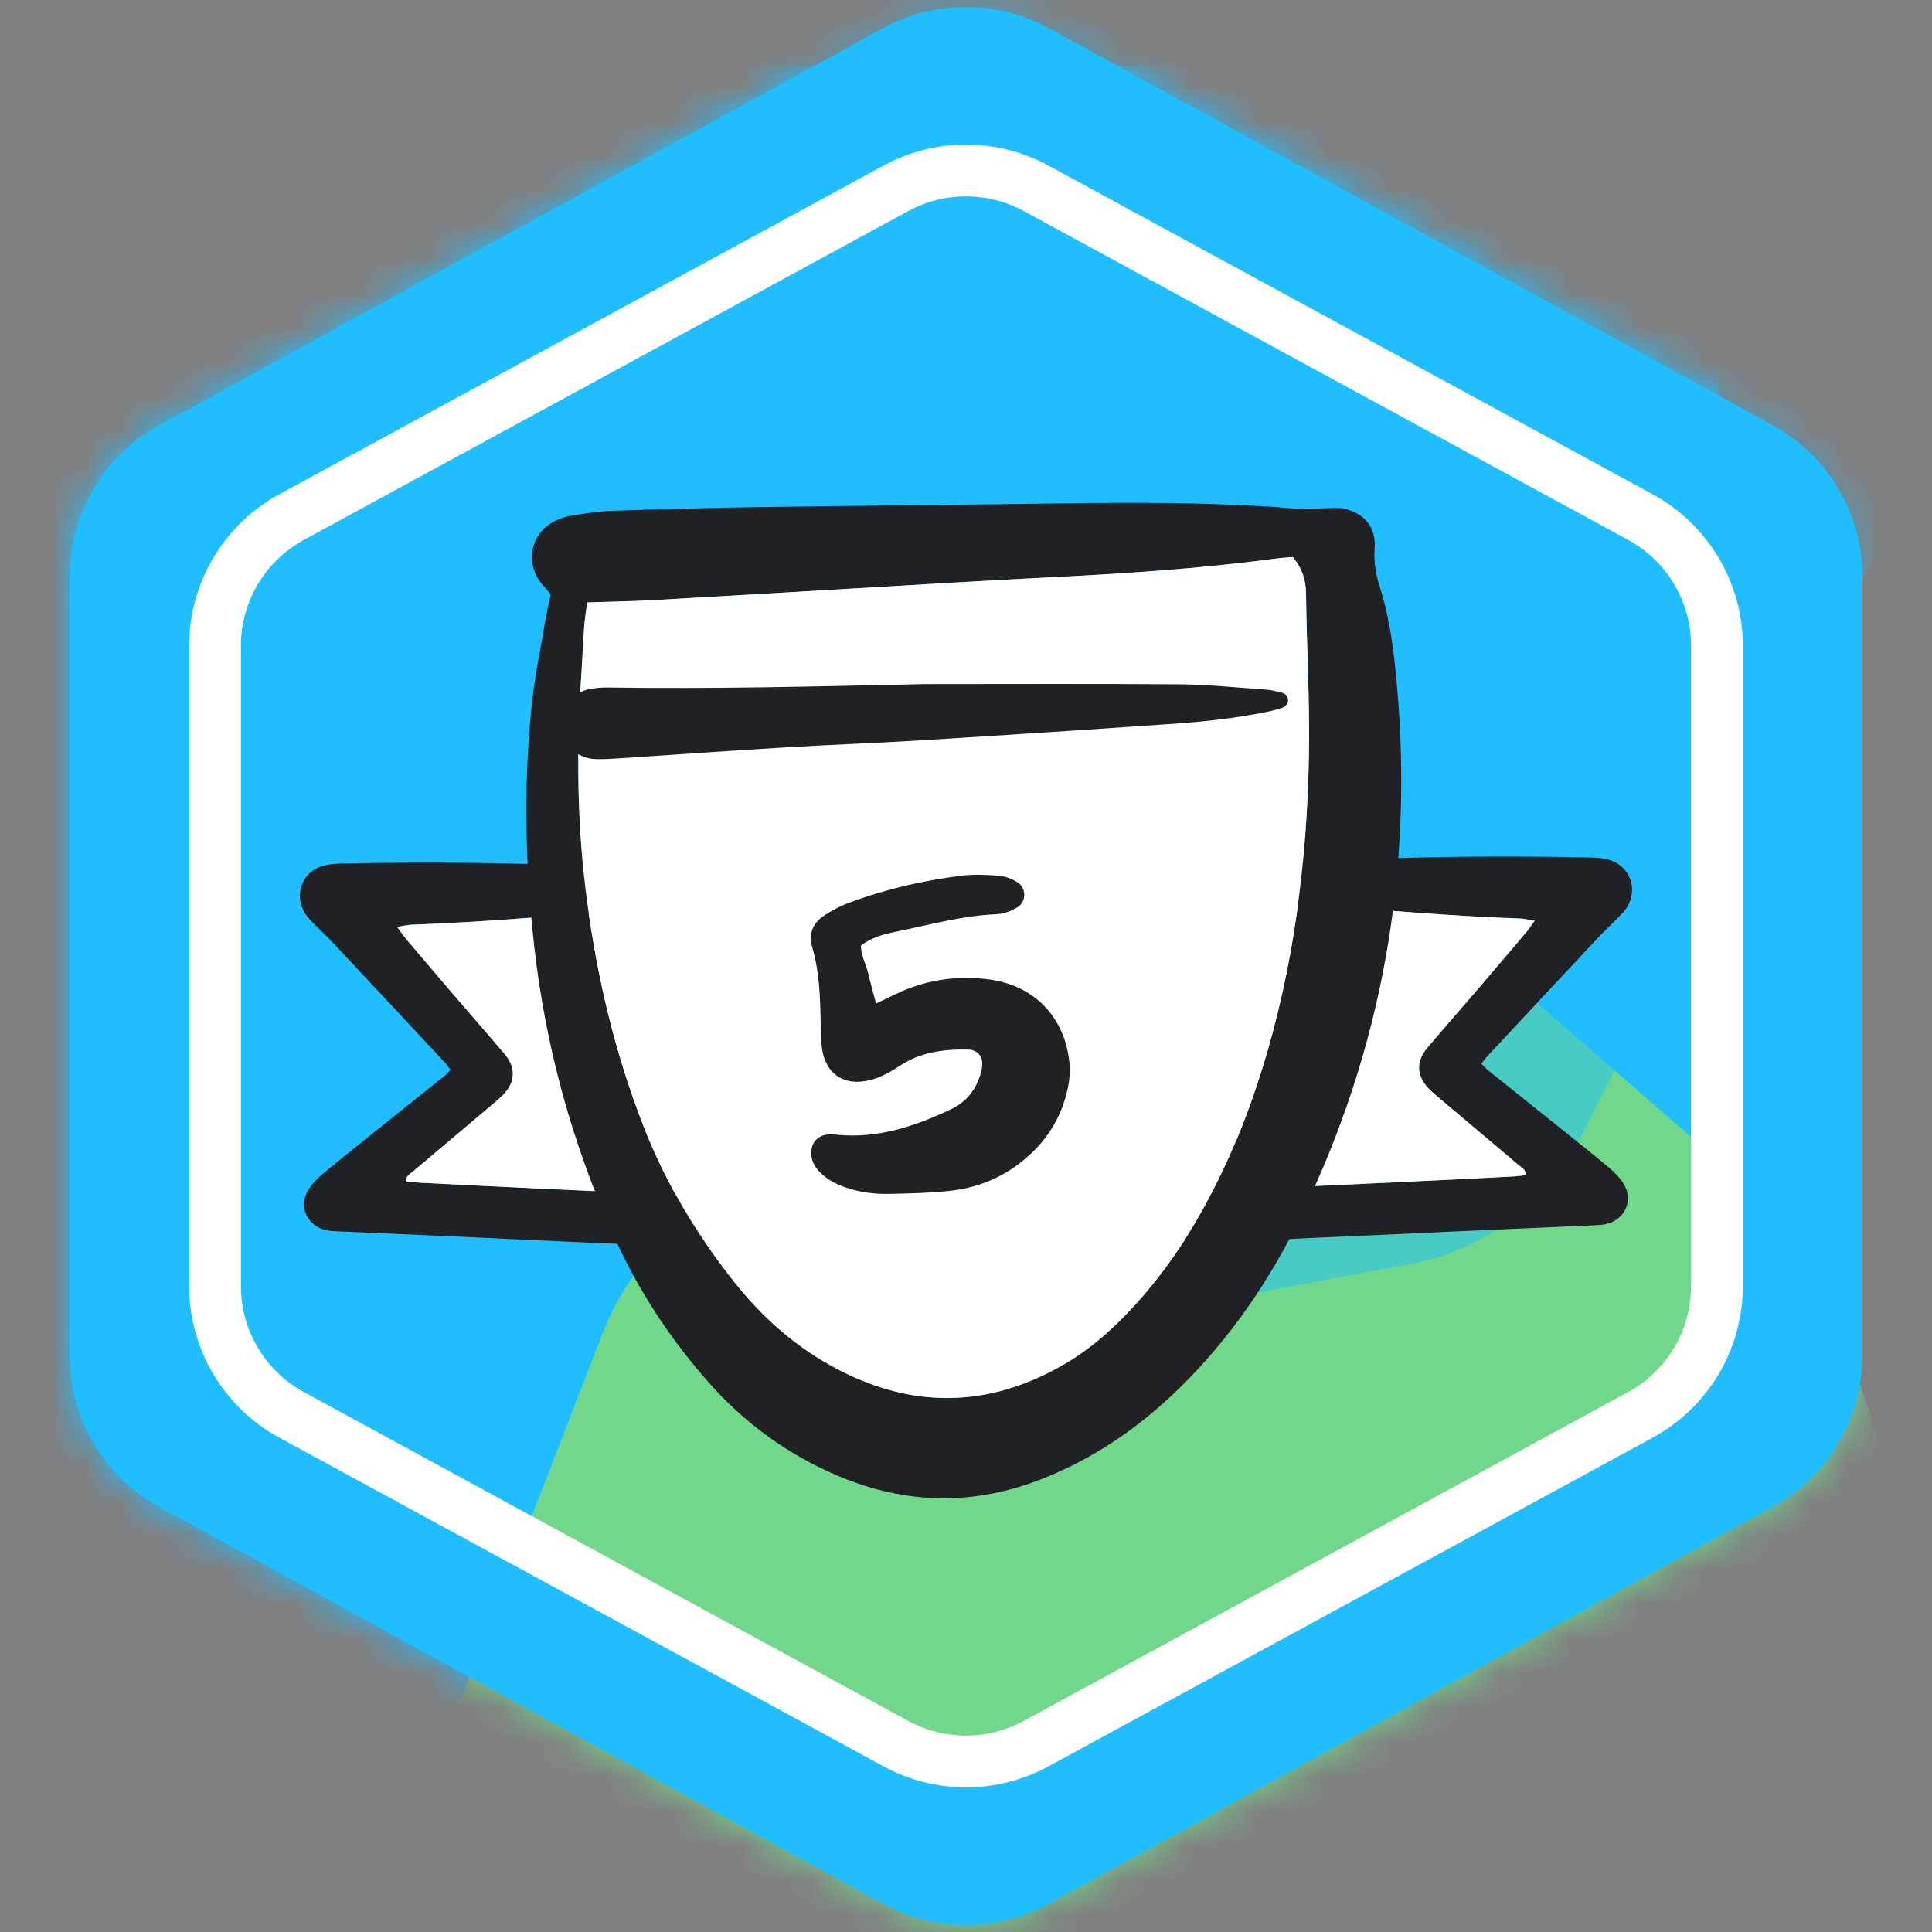
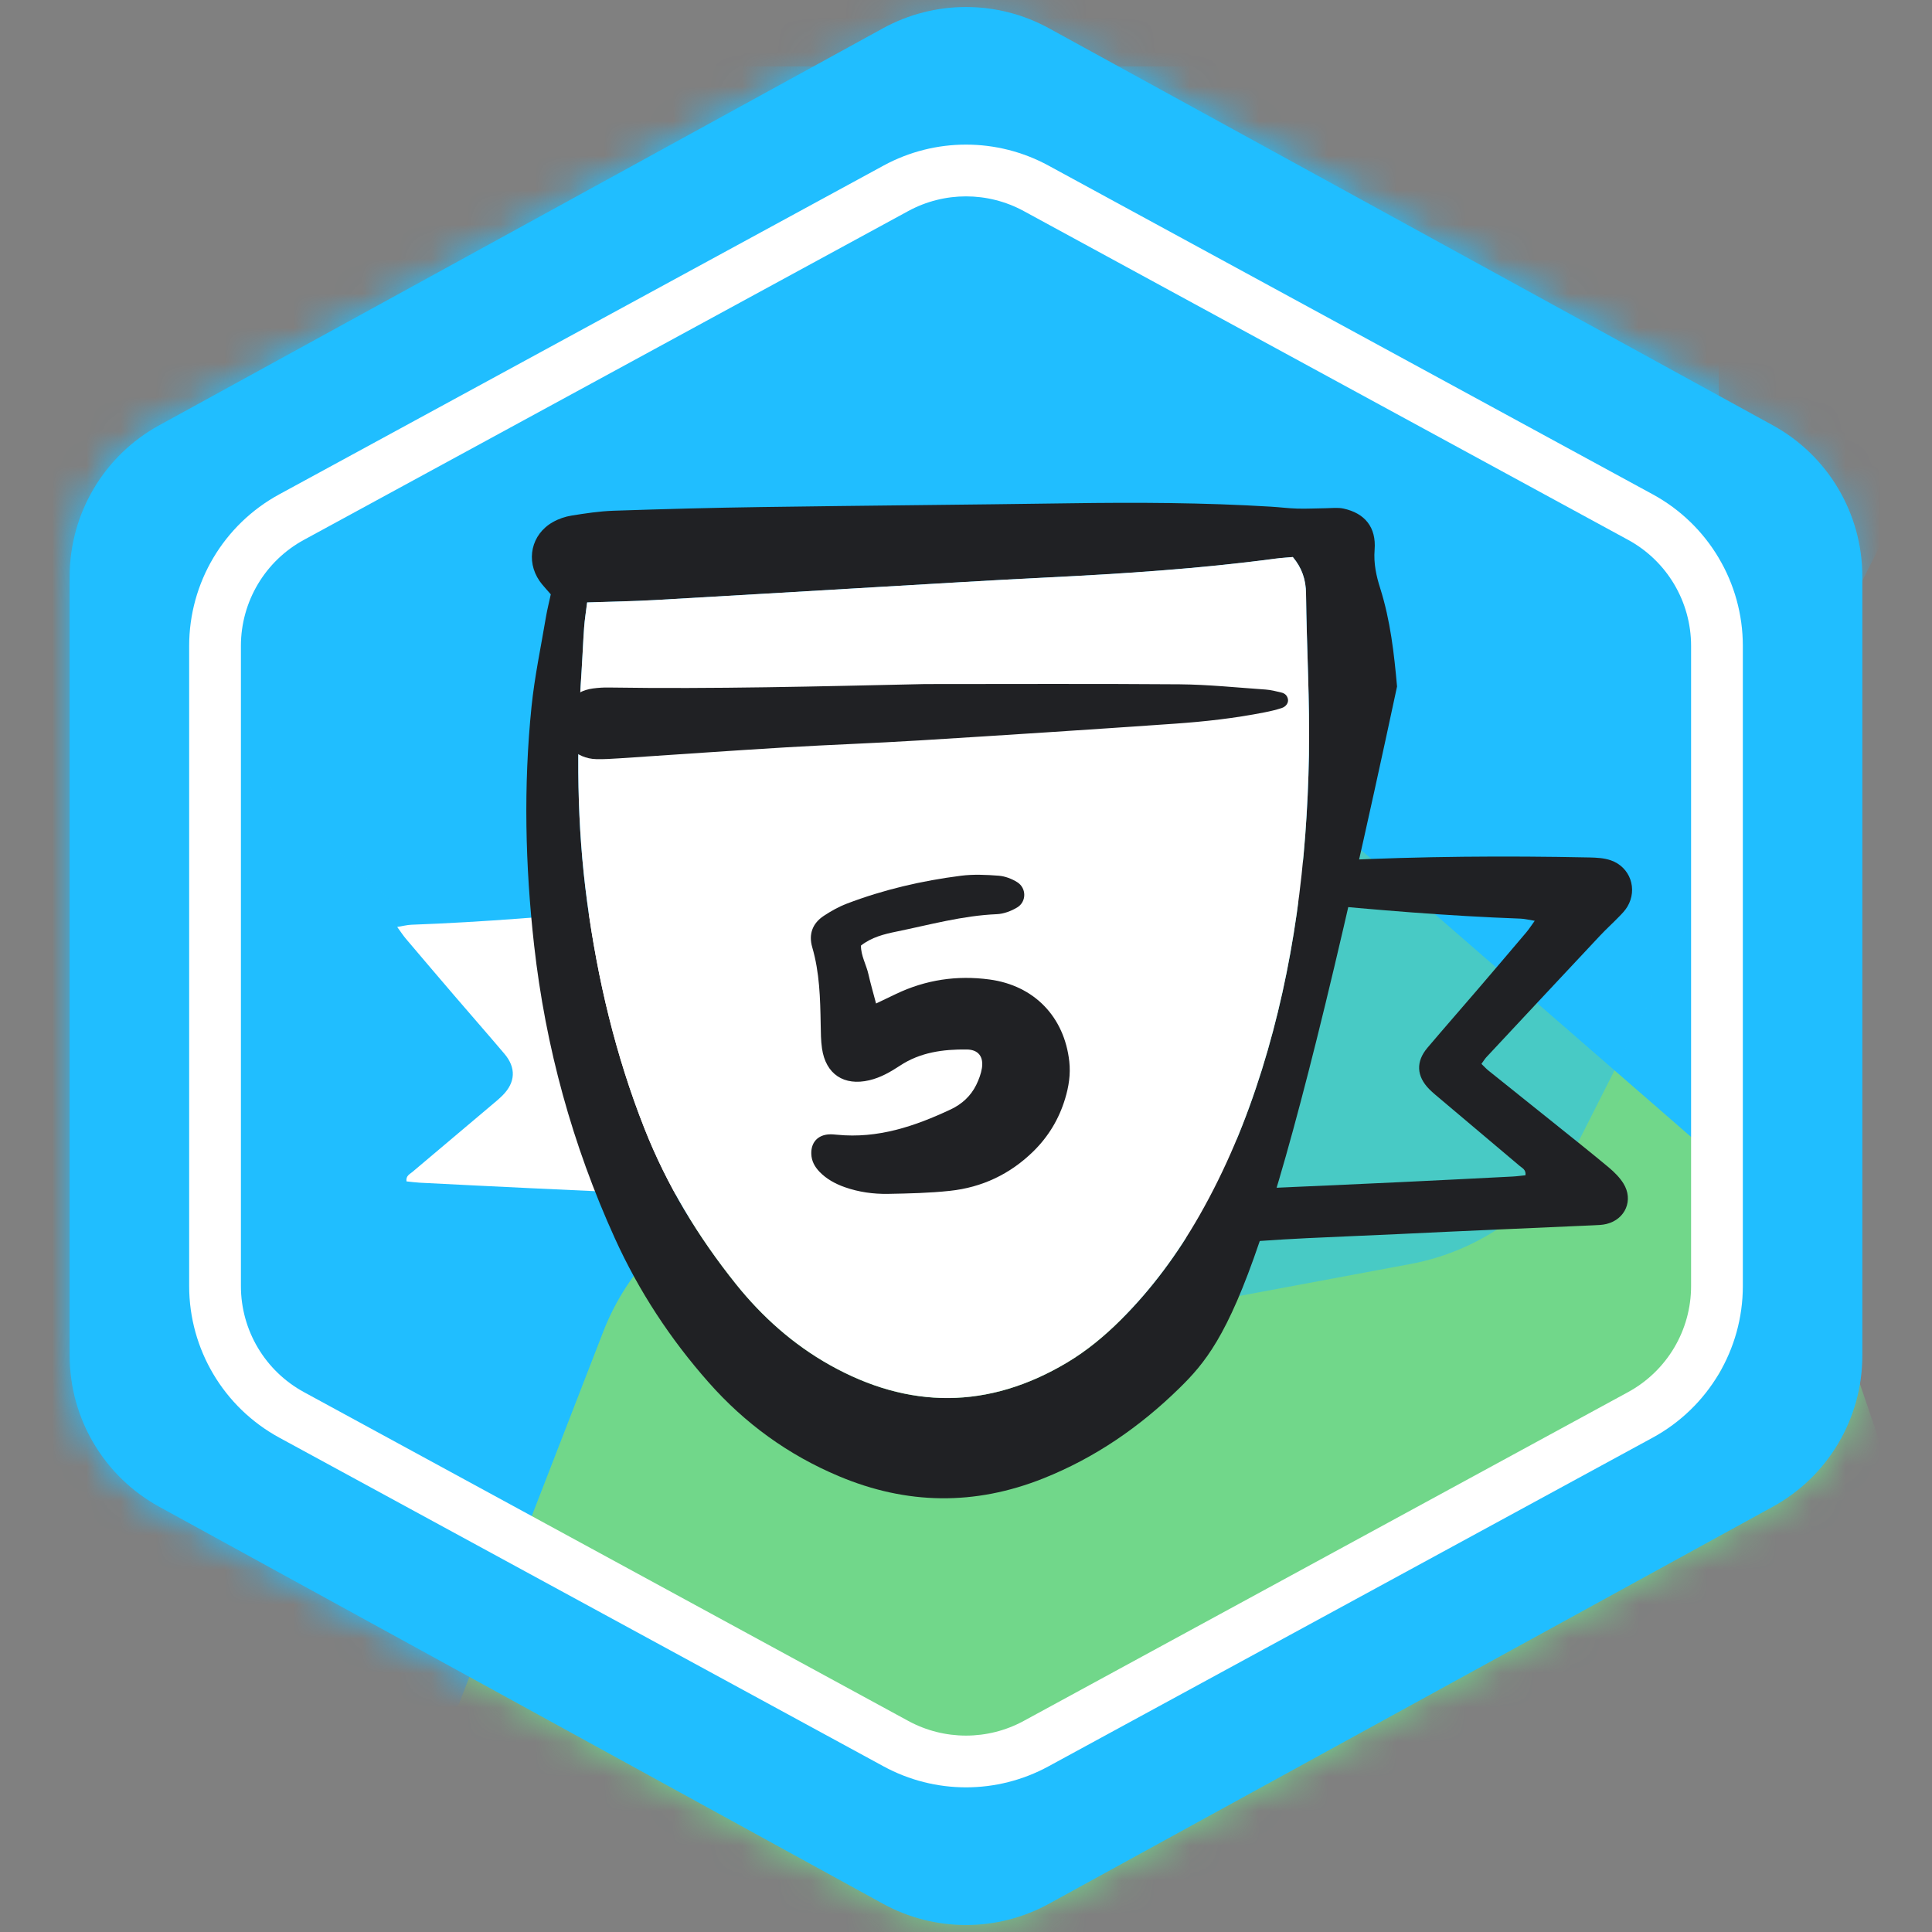
<svg xmlns="http://www.w3.org/2000/svg" width="56" height="56" viewBox="0 0 56 56" fill="none">
  <rect x="0" y="0" width="56" height="56" fill="#808080" stroke="none" />
  <mask id="mask0_1235_87066" style="mask-type:alpha" maskUnits="userSpaceOnUse" x="2" y="0" width="52" height="56">
    <path d="M29.683 2.134L50.664 13.642C51.784 14.256 52.481 15.432 52.481 16.71V39.29C52.481 40.568 51.784 41.744 50.664 42.358L29.683 53.866C28.635 54.441 27.365 54.441 26.317 53.866L5.336 42.358C4.216 41.744 3.519 40.568 3.519 39.29V16.71C3.519 15.432 4.216 14.256 5.336 13.642L26.317 2.134C27.365 1.559 28.635 1.559 29.683 2.134Z" fill="white" stroke="black" stroke-width="3" />
  </mask>
  <g mask="url(#mask0_1235_87066)">
    <rect x="1.029" y="1.926" width="48.792" height="52.858" fill="#20BEFF" />
    <g style="mix-blend-mode:multiply">
      <path d="M30.088 25.134C32.687 22.53 36.858 22.383 39.635 24.797L51.08 34.749C52.012 35.56 52.713 36.602 53.112 37.771L57.586 50.887C58.434 53.373 57.819 56.125 55.993 58.013L46.455 67.877C44.45 69.95 41.378 70.582 38.717 69.467L16.442 60.132C12.945 58.667 11.25 54.682 12.621 51.146L17.487 38.594C17.838 37.689 18.374 36.866 19.06 36.179L30.088 25.134Z" fill="#71D78A" />
    </g>
    <g style="mix-blend-mode:multiply" opacity="0.5">
      <path d="M61.195 -7.794C63.253 -5.65 63.732 -2.439 62.39 0.213L45.84 32.918C44.856 34.863 43.022 36.239 40.879 36.639L29.119 38.835C26.931 39.244 24.679 38.588 23.053 37.067L3.248 18.549C0.77 16.233 0.31 12.473 2.156 9.627L23.009 -22.521C24.249 -24.432 26.342 -25.621 28.619 -25.706L40.334 -26.147C42.331 -26.222 44.265 -25.44 45.648 -23.998L61.195 -7.794Z" fill="#20BEFF" />
    </g>
  </g>
  <g clip-path="url(#clip0_1235_87066)">
-     <path d="M13.059 31.012C12.993 30.922 12.961 30.867 12.918 30.822C11.82 29.646 10.723 28.47 9.623 27.297C9.447 27.109 9.255 26.936 9.076 26.752C8.987 26.66 8.895 26.566 8.83 26.457C8.524 25.945 8.747 25.305 9.311 25.112C9.504 25.046 9.721 25.033 9.928 25.029C12.372 24.979 14.817 24.998 17.26 25.116C18.014 25.152 18.769 25.194 19.523 25.244C19.795 25.262 20.067 25.3 20.336 25.348C20.476 25.374 20.613 25.43 20.742 25.494C20.883 25.563 20.885 25.781 21.081 25.811C21.227 25.833 21.345 25.925 21.436 26.045C21.549 26.192 21.567 26.368 21.593 26.544C21.739 27.549 21.801 28.559 21.823 29.573C21.861 31.326 21.899 33.078 21.934 34.831C21.938 35.039 21.936 35.251 21.908 35.457C21.838 35.966 21.503 36.257 20.993 36.271C20.928 36.272 20.864 36.27 20.8 36.263C19.023 36.072 17.238 36.033 15.455 35.946C13.575 35.854 11.695 35.777 9.815 35.692C9.687 35.686 9.556 35.683 9.432 35.653C8.886 35.517 8.646 34.957 8.943 34.48C9.051 34.307 9.204 34.152 9.363 34.02C9.868 33.597 10.386 33.188 10.899 32.775C11.552 32.251 12.206 31.73 12.858 31.206C12.919 31.157 12.972 31.097 13.059 31.012L13.059 31.012ZM20.253 26.114C19.528 26.197 18.858 26.284 18.187 26.35C16.104 26.554 14.019 26.726 11.928 26.803C11.804 26.807 11.682 26.84 11.514 26.866C11.617 27.006 11.684 27.111 11.764 27.206C12.232 27.759 12.702 28.311 13.173 28.861C13.655 29.422 14.144 29.979 14.622 30.544C14.966 30.948 14.944 31.371 14.569 31.749C14.468 31.851 14.354 31.943 14.243 32.036C13.481 32.68 12.717 33.322 11.956 33.967C11.878 34.033 11.76 34.08 11.784 34.242C11.915 34.255 12.039 34.272 12.165 34.279C13.242 34.334 14.319 34.389 15.396 34.439C16.811 34.506 18.225 34.571 19.64 34.631C19.81 34.638 19.991 34.684 20.168 34.572C20.173 34.473 20.185 34.379 20.183 34.285C20.147 32.74 20.106 31.196 20.076 29.651C20.059 28.75 20.03 27.849 20.139 26.95C20.172 26.682 20.212 26.416 20.253 26.114L20.253 26.114Z" fill="#202124" />
    <path d="M42.941 30.836C43.007 30.746 43.039 30.692 43.081 30.646C44.179 29.47 45.276 28.294 46.377 27.121C46.553 26.933 46.745 26.76 46.923 26.576C47.013 26.484 47.105 26.39 47.17 26.281C47.475 25.77 47.252 25.13 46.688 24.936C46.496 24.87 46.279 24.858 46.072 24.854C43.627 24.803 41.183 24.822 38.74 24.94C37.985 24.977 37.23 25.018 36.476 25.068C36.204 25.086 35.932 25.124 35.663 25.172C35.524 25.198 35.386 25.255 35.258 25.318C35.117 25.387 35.114 25.605 34.918 25.635C34.772 25.658 34.654 25.749 34.563 25.869C34.45 26.016 34.432 26.192 34.407 26.368C34.26 27.373 34.198 28.383 34.176 29.397C34.138 31.15 34.1 32.902 34.066 34.655C34.062 34.863 34.064 35.075 34.092 35.281C34.161 35.79 34.496 36.081 35.007 36.095C35.071 36.097 35.136 36.094 35.2 36.087C36.977 35.896 38.762 35.857 40.545 35.77C42.424 35.678 44.304 35.601 46.184 35.516C46.312 35.51 46.444 35.508 46.567 35.477C47.114 35.342 47.353 34.782 47.057 34.305C46.949 34.131 46.795 33.977 46.637 33.844C46.131 33.421 45.614 33.012 45.1 32.599C44.448 32.075 43.794 31.554 43.142 31.03C43.08 30.981 43.027 30.921 42.94 30.837L42.941 30.836ZM35.746 25.938C36.471 26.022 37.141 26.108 37.813 26.174C39.895 26.378 41.98 26.55 44.072 26.627C44.195 26.631 44.317 26.664 44.485 26.69C44.383 26.83 44.316 26.936 44.235 27.031C43.767 27.583 43.298 28.135 42.826 28.685C42.344 29.247 41.856 29.803 41.377 30.368C41.034 30.772 41.056 31.195 41.43 31.573C41.532 31.675 41.645 31.767 41.756 31.86C42.518 32.504 43.282 33.146 44.044 33.791C44.121 33.857 44.239 33.904 44.216 34.066C44.085 34.079 43.96 34.097 43.834 34.103C42.757 34.158 41.68 34.213 40.604 34.264C39.189 34.33 37.774 34.395 36.359 34.455C36.189 34.462 36.008 34.508 35.832 34.396C35.826 34.297 35.815 34.203 35.817 34.109C35.852 32.564 35.893 31.02 35.923 29.475C35.941 28.575 35.969 27.673 35.86 26.774C35.828 26.507 35.788 26.24 35.747 25.938L35.746 25.938Z" fill="#202124" />
    <path d="M20.252 26.115C20.21 26.418 20.17 26.684 20.138 26.952C20.029 27.85 20.057 28.752 20.075 29.653C20.105 31.198 20.147 32.742 20.181 34.286C20.184 34.38 20.172 34.475 20.166 34.574C19.99 34.686 19.809 34.639 19.639 34.632C18.224 34.572 16.809 34.508 15.395 34.441C14.318 34.39 13.241 34.336 12.164 34.281C12.039 34.274 11.913 34.257 11.783 34.243C11.759 34.081 11.877 34.034 11.954 33.969C12.716 33.324 13.479 32.681 14.242 32.038C14.353 31.944 14.466 31.853 14.568 31.75C14.943 31.373 14.964 30.95 14.621 30.545C14.143 29.981 13.654 29.424 13.172 28.862C12.701 28.312 12.231 27.761 11.763 27.208C11.683 27.113 11.615 27.007 11.513 26.868C11.681 26.841 11.803 26.809 11.926 26.804C14.018 26.727 16.103 26.555 18.186 26.351C18.857 26.285 19.527 26.199 20.252 26.116L20.252 26.115Z" fill="white" />
-     <path d="M35.744 25.936C35.785 26.238 35.825 26.504 35.858 26.772C35.966 27.67 35.938 28.572 35.921 29.473C35.89 31.018 35.849 32.562 35.814 34.106C35.812 34.201 35.824 34.295 35.829 34.394C36.005 34.506 36.187 34.46 36.357 34.453C37.772 34.393 39.186 34.328 40.601 34.261C41.678 34.211 42.755 34.156 43.831 34.101C43.957 34.095 44.082 34.077 44.213 34.064C44.236 33.901 44.119 33.854 44.041 33.789C43.28 33.144 42.516 32.502 41.753 31.858C41.643 31.765 41.529 31.673 41.427 31.571C41.053 31.194 41.031 30.77 41.374 30.366C41.853 29.801 42.341 29.245 42.823 28.683C43.295 28.133 43.764 27.581 44.233 27.028C44.313 26.933 44.38 26.828 44.482 26.688C44.314 26.662 44.192 26.629 44.069 26.625C41.977 26.548 39.893 26.376 37.81 26.172C37.138 26.106 36.469 26.019 35.744 25.936L35.744 25.936Z" fill="white" />
-     <path d="M15.964 17.226C15.832 17.071 15.726 16.964 15.641 16.843C15.23 16.249 15.398 15.485 16.027 15.132C16.191 15.039 16.382 14.974 16.568 14.944C16.969 14.88 17.374 14.818 17.778 14.804C19.21 14.756 20.644 14.717 22.076 14.697C25.05 14.654 28.024 14.631 30.997 14.588C32.945 14.559 34.891 14.568 36.836 14.686C37.092 14.701 37.347 14.735 37.604 14.742C37.88 14.75 38.156 14.734 38.433 14.731C38.602 14.729 38.778 14.706 38.941 14.741C39.556 14.874 39.895 15.279 39.844 15.933C39.812 16.335 39.892 16.694 40.008 17.058C40.3 17.984 40.409 18.939 40.494 19.899C40.967 25.266 40.067 30.387 37.716 35.239C36.815 37.1 35.662 38.793 34.176 40.245C33.031 41.364 31.738 42.255 30.244 42.851C28.254 43.645 26.28 43.617 24.312 42.787C22.847 42.171 21.593 41.261 20.543 40.072C19.43 38.814 18.518 37.426 17.822 35.893C16.591 33.183 15.813 30.353 15.481 27.395C15.223 25.09 15.171 22.784 15.407 20.477C15.496 19.607 15.68 18.746 15.825 17.882C15.86 17.672 15.914 17.465 15.965 17.226H15.964ZM17.019 17.463C16.986 17.725 16.949 17.955 16.932 18.186C16.9 18.613 16.886 19.041 16.857 19.468C16.706 21.694 16.718 23.916 17.017 26.131C17.321 28.387 17.841 30.586 18.679 32.709C19.329 34.358 20.234 35.851 21.338 37.228C22.095 38.172 22.993 38.972 24.046 39.563C26.343 40.855 28.651 40.856 30.931 39.495C31.503 39.154 32.013 38.73 32.485 38.26C33.386 37.362 34.131 36.347 34.761 35.245C35.529 33.902 36.116 32.481 36.577 31.006C37.503 28.04 37.884 24.988 37.941 21.895C37.969 20.334 37.873 18.773 37.856 17.212C37.852 16.803 37.739 16.465 37.473 16.147C37.302 16.163 37.133 16.172 36.965 16.195C34.757 16.489 32.537 16.632 30.313 16.742C28.689 16.822 27.066 16.923 25.442 17.017C23.285 17.143 21.128 17.274 18.97 17.395C18.352 17.43 17.733 17.439 17.019 17.463Z" fill="#202124" />
+     <path d="M15.964 17.226C15.832 17.071 15.726 16.964 15.641 16.843C15.23 16.249 15.398 15.485 16.027 15.132C16.191 15.039 16.382 14.974 16.568 14.944C16.969 14.88 17.374 14.818 17.778 14.804C19.21 14.756 20.644 14.717 22.076 14.697C25.05 14.654 28.024 14.631 30.997 14.588C32.945 14.559 34.891 14.568 36.836 14.686C37.092 14.701 37.347 14.735 37.604 14.742C37.88 14.75 38.156 14.734 38.433 14.731C38.602 14.729 38.778 14.706 38.941 14.741C39.556 14.874 39.895 15.279 39.844 15.933C39.812 16.335 39.892 16.694 40.008 17.058C40.3 17.984 40.409 18.939 40.494 19.899C36.815 37.1 35.662 38.793 34.176 40.245C33.031 41.364 31.738 42.255 30.244 42.851C28.254 43.645 26.28 43.617 24.312 42.787C22.847 42.171 21.593 41.261 20.543 40.072C19.43 38.814 18.518 37.426 17.822 35.893C16.591 33.183 15.813 30.353 15.481 27.395C15.223 25.09 15.171 22.784 15.407 20.477C15.496 19.607 15.68 18.746 15.825 17.882C15.86 17.672 15.914 17.465 15.965 17.226H15.964ZM17.019 17.463C16.986 17.725 16.949 17.955 16.932 18.186C16.9 18.613 16.886 19.041 16.857 19.468C16.706 21.694 16.718 23.916 17.017 26.131C17.321 28.387 17.841 30.586 18.679 32.709C19.329 34.358 20.234 35.851 21.338 37.228C22.095 38.172 22.993 38.972 24.046 39.563C26.343 40.855 28.651 40.856 30.931 39.495C31.503 39.154 32.013 38.73 32.485 38.26C33.386 37.362 34.131 36.347 34.761 35.245C35.529 33.902 36.116 32.481 36.577 31.006C37.503 28.04 37.884 24.988 37.941 21.895C37.969 20.334 37.873 18.773 37.856 17.212C37.852 16.803 37.739 16.465 37.473 16.147C37.302 16.163 37.133 16.172 36.965 16.195C34.757 16.489 32.537 16.632 30.313 16.742C28.689 16.822 27.066 16.923 25.442 17.017C23.285 17.143 21.128 17.274 18.97 17.395C18.352 17.43 17.733 17.439 17.019 17.463Z" fill="#202124" />
    <path d="M17.018 17.461C17.732 17.437 18.351 17.428 18.969 17.393C21.127 17.272 23.284 17.14 25.442 17.015C27.066 16.921 28.689 16.82 30.313 16.74C32.536 16.63 34.756 16.487 36.964 16.192C37.132 16.17 37.301 16.16 37.473 16.145C37.739 16.462 37.852 16.801 37.856 17.209C37.873 18.771 37.969 20.333 37.94 21.892C37.883 24.985 37.502 28.037 36.577 31.004C36.116 32.479 35.528 33.9 34.76 35.243C34.13 36.344 33.386 37.36 32.485 38.257C32.013 38.727 31.502 39.151 30.93 39.493C28.65 40.854 26.343 40.852 24.046 39.561C22.993 38.969 22.095 38.169 21.337 37.225C20.234 35.849 19.329 34.355 18.679 32.707C17.841 30.583 17.321 28.384 17.017 26.129C16.718 23.914 16.706 21.692 16.856 19.466C16.885 19.039 16.9 18.611 16.931 18.184C16.948 17.953 16.986 17.723 17.018 17.461Z" fill="white" />
    <path d="M26.767 19.828C29.242 19.828 31.716 19.816 34.19 19.835C35.023 19.842 35.855 19.93 36.687 19.987C36.84 19.998 36.993 20.038 37.143 20.074C37.247 20.098 37.317 20.167 37.333 20.276C37.347 20.375 37.276 20.484 37.145 20.525C36.984 20.577 36.819 20.616 36.653 20.648C35.791 20.819 34.92 20.916 34.046 20.977C31.578 21.149 29.109 21.31 26.639 21.462C25.355 21.542 24.069 21.585 22.785 21.662C21.176 21.759 19.568 21.874 17.96 21.98C17.735 21.994 17.508 22.01 17.283 22.004C16.989 21.997 16.733 21.883 16.521 21.68C16.125 21.297 16.11 20.722 16.483 20.319C16.672 20.115 16.908 19.993 17.183 19.956C17.337 19.935 17.493 19.925 17.648 19.928C20.688 19.975 23.727 19.895 26.767 19.829L26.767 19.828Z" fill="#202124" />
    <path d="M25.393 29.087C25.625 28.976 25.797 28.893 25.97 28.811C26.831 28.399 27.738 28.264 28.681 28.391C29.976 28.565 30.85 29.472 30.994 30.767C31.035 31.139 30.979 31.5 30.871 31.853C30.694 32.437 30.387 32.946 29.951 33.374C29.277 34.034 28.465 34.417 27.535 34.517C26.94 34.581 26.339 34.594 25.741 34.605C25.316 34.612 24.893 34.554 24.487 34.411C24.21 34.313 23.957 34.176 23.752 33.963C23.615 33.819 23.523 33.655 23.516 33.449C23.504 33.118 23.7 32.898 24.033 32.88C24.109 32.876 24.187 32.884 24.264 32.891C25.442 33.009 26.515 32.646 27.557 32.157C27.878 32.006 28.138 31.771 28.297 31.447C28.372 31.292 28.436 31.125 28.462 30.957C28.512 30.623 28.354 30.424 28.023 30.42C27.339 30.412 26.674 30.5 26.083 30.891C25.808 31.072 25.525 31.235 25.198 31.312C24.464 31.485 23.934 31.137 23.826 30.389C23.793 30.16 23.792 29.927 23.788 29.695C23.775 28.941 23.757 28.189 23.543 27.456C23.433 27.08 23.551 26.762 23.877 26.547C24.085 26.41 24.308 26.284 24.54 26.195C25.609 25.786 26.719 25.529 27.852 25.384C28.213 25.338 28.586 25.355 28.95 25.383C29.134 25.398 29.33 25.472 29.487 25.572C29.756 25.742 29.757 26.137 29.485 26.302C29.31 26.408 29.092 26.49 28.891 26.498C27.898 26.54 26.946 26.806 25.983 27.003C25.627 27.076 25.267 27.164 24.955 27.408C24.954 27.706 25.11 27.961 25.172 28.239C25.231 28.5 25.306 28.758 25.393 29.087V29.087Z" fill="#202124" />
  </g>
  <path fill-rule="evenodd" clip-rule="evenodd" d="M49.462 15.834L28.481 4.326C28.181 4.162 27.819 4.162 27.519 4.326L6.538 15.834C6.218 16.009 6.019 16.346 6.019 16.711V39.29C6.019 39.655 6.218 39.991 6.538 40.167L27.519 51.675C27.819 51.839 28.181 51.839 28.481 51.675L49.462 40.167C49.782 39.991 49.981 39.655 49.981 39.29V16.711C49.981 16.346 49.782 16.009 49.462 15.834ZM30.404 0.819C28.907 -0.002 27.093 -0.002 25.595 0.819L4.615 12.327C3.014 13.205 2.019 14.885 2.019 16.711V39.29C2.019 41.116 3.014 42.796 4.615 43.674L25.595 55.182C27.093 56.003 28.907 56.003 30.404 55.182L51.385 43.674C52.986 42.796 53.981 41.116 53.981 39.29V16.711C53.981 14.885 52.986 13.205 51.385 12.327L30.404 0.819Z" fill="#20BEFF" />
  <path fill-rule="evenodd" clip-rule="evenodd" d="M47.189 15.647L29.673 6.117C28.63 5.55 27.37 5.55 26.327 6.117L8.811 15.647C7.684 16.259 6.983 17.439 6.983 18.721V37.278C6.983 38.56 7.684 39.739 8.811 40.352L26.327 49.882C27.37 50.449 28.63 50.449 29.673 49.882L47.189 40.352C48.316 39.739 49.017 38.56 49.017 37.278V18.721C49.017 17.439 48.316 16.259 47.189 15.647ZM30.39 4.799C28.9 3.989 27.101 3.989 25.611 4.799L8.094 14.329C6.485 15.204 5.483 16.89 5.483 18.721V37.278C5.483 39.109 6.485 40.794 8.094 41.67L25.611 51.199C27.101 52.01 28.9 52.01 30.39 51.199L47.906 41.67C49.515 40.794 50.517 39.109 50.517 37.278V18.721C50.517 16.89 49.515 15.204 47.906 14.329L30.39 4.799Z" fill="white" />
  <defs>
    <clipPath id="clip0_1235_87066">
      <rect width="40" height="40" fill="white" transform="translate(8 8)" />
    </clipPath>
  </defs>
</svg>